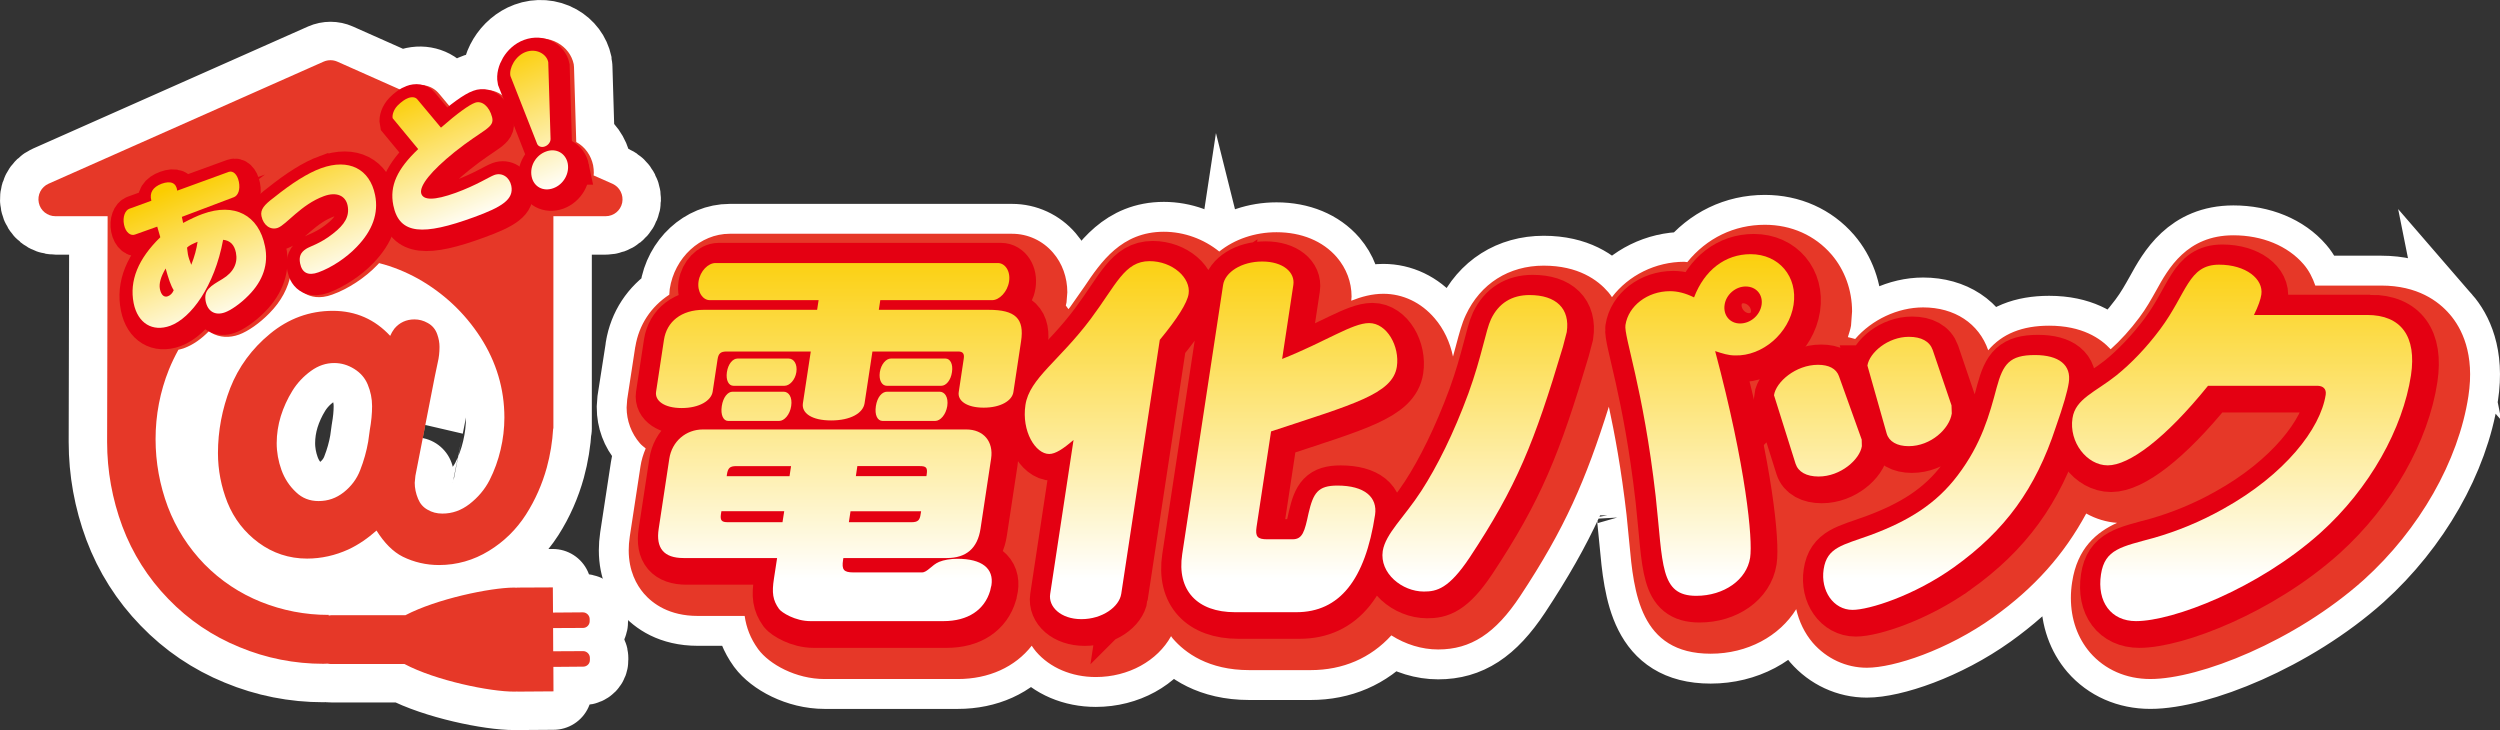
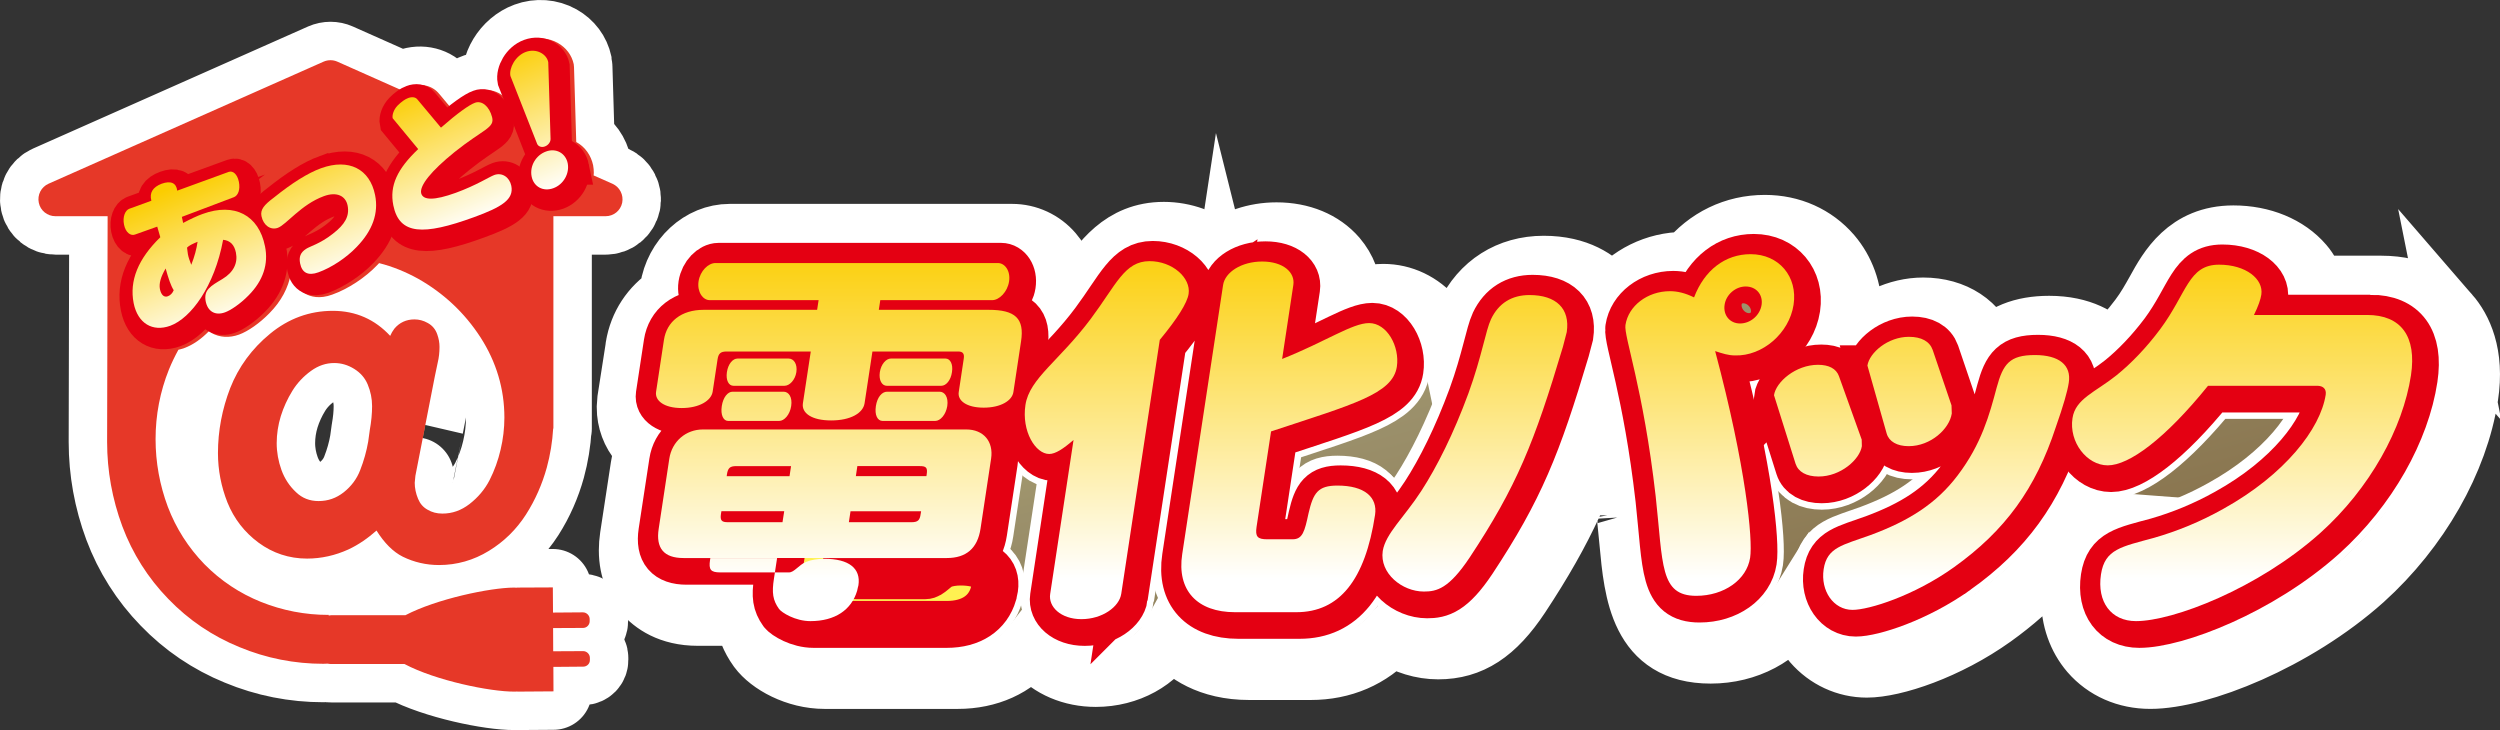
<svg xmlns="http://www.w3.org/2000/svg" xmlns:xlink="http://www.w3.org/1999/xlink" id="b" width="311.428" height="90.943" viewBox="0 0 311.428 90.943">
  <rect x="0" y="0" width="311.428" height="90.943" fill="#333333" stroke="none" />
  <defs>
    <style>.o{stroke-width:4.294px;}.o,.p,.q,.r{fill:#fff151;}.o,.p,.q,.r,.s,.t,.u{stroke-miterlimit:10;}.o,.r{stroke:#e40012;}.v{fill:url(#g);}.v,.w,.x,.y,.z,.aa,.ab,.ac,.ad,.ae{stroke-width:0px;}.w{fill:url(#i);}.p,.q,.s,.t,.u,.af{stroke:#fff;}.p,.s,.t{stroke-width:7.444px;}.q,.u,.af{stroke-width:9.575px;}.x{fill:url(#l);}.y{fill:#e63828;}.r{stroke-width:5.842px;}.z{fill:url(#n);}.aa{fill:url(#h);}.ab{fill:url(#j);}.s,.u{fill:#fff;}.t{fill:url(#d);}.ac{fill:url(#f);}.ad{fill:url(#m);}.af{fill:url(#e);stroke-linecap:round;stroke-linejoin:round;}.ae{fill:url(#k);}</style>
    <linearGradient id="d" x1="176" y1="-6.63" x2="230.735" y2="199.082" gradientUnits="userSpaceOnUse">
      <stop offset="0" stop-color="#f4e39c" />
      <stop offset=".118" stop-color="#bcb472" />
      <stop offset=".264" stop-color="#9b906b" />
      <stop offset=".427" stop-color="#8a7650" />
      <stop offset=".646" stop-color="#ead57d" />
      <stop offset=".775" stop-color="#806c5a" />
      <stop offset=".921" stop-color="#9a7e48" />
      <stop offset="1" stop-color="#5b4330" />
    </linearGradient>
    <linearGradient id="e" x1="37.311" y1="11.201" x2="107.717" y2="275.813" xlink:href="#d" />
    <linearGradient id="f" x1="104.498" y1="72.097" x2="104.498" y2="29.587" gradientUnits="userSpaceOnUse">
      <stop offset="0" stop-color="#fff" />
      <stop offset="1" stop-color="#fbcd00" />
    </linearGradient>
    <linearGradient id="g" x1="150.859" y1="72.096" x2="150.859" y2="29.588" xlink:href="#f" />
    <linearGradient id="h" x1="197.856" y1="72.096" x2="197.856" y2="29.587" xlink:href="#f" />
    <linearGradient id="i" x1="239.374" y1="72.096" x2="239.374" y2="29.588" xlink:href="#f" />
    <linearGradient id="j" x1="279.3" y1="72.097" x2="279.3" y2="29.588" xlink:href="#f" />
    <linearGradient id="k" x1="27.68" y1="41.036" x2="20.495" y2="23.692" xlink:href="#f" />
    <linearGradient id="l" x1="43.385" y1="34.529" x2="36.2" y2="17.187" xlink:href="#f" />
    <linearGradient id="m" x1="58.497" y1="28.268" x2="51.313" y2="10.926" xlink:href="#f" />
    <linearGradient id="n" x1="70.708" y1="23.209" x2="63.523" y2="5.865" xlink:href="#f" />
  </defs>
  <g id="c">
    <path class="t" d="m305.155,39.139c-1.398-1.63-4.012-3.565-8.508-3.565h-8.225c-.337-.969-.788-1.872-1.458-2.65-1.975-2.302-5.163-3.613-8.748-3.613-5.818,0-8.121,4.158-9.632,6.907-.612,1.085-1.219,2.191-2.087,3.341-1.104,1.484-2.345,2.851-3.571,3.948-1.269-1.372-3.575-2.935-7.664-2.935-3.359,0-5.849,1.014-7.584,3.057h-.006c-1.156-3.338-4.189-5.335-8.105-5.335-3.164,0-6.397,1.535-8.468,3.936-.292-.079-.592-.166-.909-.232.142-.481.318-.955.394-1.429l.13-1.777c0-2.637-.908-5.157-2.562-7.086-2.053-2.381-4.998-3.704-8.302-3.704-3.819,0-7.235,1.659-9.664,4.652-.174-.022-.366-.044-.366-.044-3.589,0-6.966,1.698-9.017,4.407-.141-.214-.29-.431-.461-.625-1.3-1.51-3.735-3.299-8.044-3.299-4.338,0-7.872,2.24-9.699,6.146-.509,1.073-.812,2.268-1.219,3.778-.118.436-.257.905-.381,1.403-.369-1.788-1.144-3.45-2.29-4.775-1.674-1.964-3.957-3.047-6.383-3.047-1.396,0-2.732.359-4.001.864.026-.281.04-.522.04-.522,0-1.799-.644-3.499-1.84-4.901-1.739-2.01-4.397-3.11-7.51-3.11-2.7,0-5.239.88-7.131,2.408-1.906-1.547-4.37-2.466-6.906-2.466-5.279,0-7.841,3.785-9.896,6.842.011-.017-1.791,2.557-1.791,2.557,0-.002-.084.101-.195.24-.114-.153-.213-.302-.327-.446.044-.195.089-.402.089-.402l.099-1.254c0-1.841-.624-3.596-1.777-4.927-1.291-1.507-3.148-2.36-5.099-2.36h-35.183c-3.659,0-6.878,2.965-7.47,6.892,0,0-.03.377-.056.698-2.282,1.494-3.78,3.751-4.224,6.463-.007.004-.007.012-.007.03,0-.007,0-.026.007-.03-.007.023-.007.033-.017.057-.043.222-.187,1.189-1,6.522l-.073,1.013c0,1.634.582,3.213,1.653,4.453.201.237.476.437.724.649-.308.724-.539,1.471-.649,2.227l-1.335,8.748c-.09.602-.132,1.175-.132,1.707,0,2.581.976,4.323,1.893,5.391,1.098,1.265,3.152,2.787,6.713,2.787h5.838c.207,1.478.739,2.826,1.647,4.089l.052.072c1.368,1.845,4.66,3.699,8.27,3.699h16.58c3.856,0,7.137-1.495,9.211-4.15.164.245.331.496.531.726,1.739,2.027,4.455,3.175,7.451,3.175,4.077,0,7.69-2.029,9.377-5.094.075.091.125.203.21.293,1.537,1.79,4.448,3.939,9.537,3.939h7.628c4.033,0,7.488-1.499,10.065-4.329,1.766,1.123,3.787,1.756,5.83,1.756,4.068,0,7.13-1.985,10.216-6.647,5.604-8.486,8.152-14.404,11.049-23.596.703,3.27,1.544,7.703,2.211,13.53,0,0,0-.029-.007-.053.01.128.063.655.343,3.476.566,6.153,1.291,13.819,10.133,13.819,4.593,0,8.57-2.187,10.661-5.551.352,1.544,1.033,2.983,2.055,4.184,1.714,1.977,4.156,3.115,6.739,3.115,3.37,0,10.04-2.198,15.772-6.3,5.116-3.665,8.791-7.801,11.559-12.911,1.21.675,2.505,1.062,3.841,1.163-2.582,1.168-4.957,3.176-5.595,7.375-.107.672-.157,1.334-.157,1.982,0,2.631.828,4.972,2.381,6.794,1.845,2.132,4.508,3.302,7.516,3.302,6.143,0,18.045-4.714,26.578-12.345,6.943-6.262,11.809-14.803,13.044-22.886.808-5.275-.826-8.475-2.337-10.22Z" />
    <path class="p" d="m115.15,64.095l-.051.335c-.124.782-.354,1.029-1.169,1.029h-7.782l.203-1.365h8.8Zm-9.686,5.821h12.88c2.435,0,3.831-1.213,4.196-3.64l1.325-8.73c.334-2.137-.941-3.634-3.086-3.634h-32.806c-2.142,0-3.866,1.497-4.189,3.634l-1.333,8.73c-.367,2.427.657,3.64,3.09,3.64h11.668l-.394,2.578c-.263,1.745-.162,2.666.631,3.783.326.436,2.018,1.507,3.906,1.507h16.576c3.065,0,5.123-1.406,5.827-3.795.029-.238.12-.48.147-.68.32-2.079-1.156-3.294-4.259-3.294-.828,0-1.677.143-2.25.385-.931.394-1.464,1.321-2.144,1.321h-8.55c-1.216,0-1.459-.352-1.268-1.563l.033-.242Zm-7.372-5.821l-.206,1.365h-6.804c-.773,0-.99-.198-.863-1.029l.048-.335h7.825Zm-7.167-4.372l.045-.239c.112-.779.347-1.017,1.168-1.017h6.811l-.191,1.257h-7.833Zm16.089,0l.192-1.257h7.774c.784.007.997.184.866,1.017l-.036.239h-8.796Zm3.044-21.927h13.946c.876,0,1.899-1.023,2.102-2.332.202-1.306-.515-2.288-1.401-2.288h-35.182c-.877,0-1.897.982-2.104,2.288-.191,1.309.533,2.332,1.407,2.332h13.557l-.192,1.206h-14.136c-2.766,0-4.6,1.463-4.946,3.738l-.985,6.461c-.163,1.107,1.006,2.029,3.205,2.029,2.177,0,3.678-.922,3.844-2.029l.617-4.033c.11-.73.392-.969,1.116-.969h10.488l-.979,6.448c-.179,1.217,1.093,2.136,3.522,2.136,2.437,0,3.983-.919,4.163-2.136l.979-6.448h10.698c.58,0,.781.288.689.869l-.633,4.179c-.158,1.06.976,1.937,3.108,1.937,2.139,0,3.534-.877,3.695-1.937l.966-6.306c.428-2.864-.727-3.939-4.027-3.939h-13.703l.185-1.206Zm-17.78,7.272c-.578,0-1.156.632-1.317,1.7-.162,1.023.225,1.69.803,1.69h6.375c.629,0,1.318-.718,1.466-1.69.156-1.015-.323-1.7-.961-1.7h-6.366Zm19.101,0c-.585,0-1.218.685-1.373,1.7-.157,1.023.273,1.69.855,1.69h6.803c.584,0,1.178-.667,1.33-1.69.156-1.015-.231-1.7-.813-1.7h-6.803Zm-.478,4.133c-.635,0-1.218.678-1.389,1.787-.174,1.122.206,1.849.83,1.849h6.562c.638,0,1.33-.774,1.498-1.849.169-1.109-.311-1.787-.947-1.787h-6.554Zm-19.247,0c-.577,0-1.174.678-1.34,1.787-.177,1.122.205,1.849.788,1.849h6.362c.638,0,1.338-.774,1.499-1.849.164-1.109-.313-1.787-.947-1.787h-6.363Z" />
    <path class="p" d="m140.065,74.389c-.229,1.597-2.321,3.147-4.942,3.147-2.576,0-4.135-1.55-3.893-3.147l2.902-19.176c-1.288,1.117-2.257,1.75-3.036,1.75-1.684,0-3.455-2.82-2.949-6.116.503-3.3,4.233-5.491,8.136-10.724,3.182-4.272,4.201-7.184,7.309-7.184,2.872,0,5.184,2.087,4.877,4.067-.176,1.124-1.385,3.073-3.592,5.735l-4.813,31.649Zm12.705-38.487c.236-1.553,2.243-2.915,4.865-2.915,2.629,0,4.121,1.361,3.888,2.91l-1.402,9.228c5.479-2.184,8.743-4.471,10.835-4.471,2.239,0,3.838,2.905,3.444,5.439-.51,3.392-5.362,4.65-15.656,8.049l-1.802,11.885c-.19,1.232.103,1.56,1.323,1.56h3.151c1.263,0,1.507-.968,1.996-3.253.588-2.521,1.165-3.436,3.591-3.436,3.405,0,5.027,1.449,4.696,3.628-1.234,8.113-4.422,12.129-9.813,12.129h-7.626c-4.715,0-7.272-2.711-6.582-7.222l5.093-33.532Z" />
    <path class="p" d="m217.855,36.09c1.32,0,2.182,1.02,1.99,2.283-.194,1.306-1.365,2.327-2.679,2.327-1.267,0-2.132-1.02-1.931-2.327.187-1.263,1.367-2.283,2.62-2.283Zm-3.792,8.053c.929.294,1.619.539,2.49.539,3.39.106,6.741-2.772,7.28-6.309.528-3.491-1.816-6.308-5.353-6.308-3.16,0-5.755,1.988-7.05,5.383-1.075-.536-2.058-.777-2.994-.777-2.809,0-5.19,1.851-5.545,4.225-.212,1.409,2.222,7.813,3.762,21.305.933,8.544.498,12.423,5.061,12.423,3.45,0,6.283-1.985,6.708-4.756.343-2.22-.479-11.219-4.359-25.725Zm-18.488-2.374c.43-2.91-1.297-4.609-4.654-4.609-2.192,0-3.842,1.025-4.79,3.02-.649,1.396-1.133,4.609-2.8,9.21-1.839,4.997-3.921,9.175-5.879,12.18-2.103,3.243-4.449,5.288-4.792,7.476-.414,2.762,2.395,5.052,5.122,5.052,1.598,0,3.112-.348,5.699-4.23,5.866-8.883,8.054-14.314,11.606-26.252l.488-1.847Z" />
    <path class="p" d="m221.391,49.636c.241-1.661,2.711-3.793,5.479-3.793,1.369,0,2.264.489,2.61,1.405l2.836,7.908.016.834c-.248,1.647-2.609,3.779-5.39,3.779-1.504,0-2.537-.574-2.86-1.592l-2.691-8.541Zm11.645-3.699c.242-1.596,2.54-3.583,5.163-3.583,1.552,0,2.587.587,2.963,1.644l2.34,6.888.041,1.025c-.29,1.89-2.608,4.079-5.375,4.079-1.459,0-2.442-.582-2.738-1.558l-2.395-8.495Zm10.755,25.141c-4.957,3.546-10.566,5.299-12.618,5.299-2.374,0-3.999-2.387-3.591-5.048.412-2.772,2.389-3.016,5.85-4.276,4.722-1.752,8.169-3.881,10.838-7.429,2.969-3.929,3.959-7.561,4.87-10.963.791-2.908,1.592-4.027,4.749-4.027,3.013,0,4.573,1.259,4.226,3.447-.151,1.015-.67,2.862-1.616,5.535-2.513,7.668-6.324,12.899-12.707,17.462Z" />
    <path class="p" d="m295.27,39.636c4.239,0,6.202,2.669,5.468,7.529-.998,6.597-5.097,14.061-11.299,19.644-7.757,6.942-18.337,10.975-22.948,10.975-3.098,0-4.884-2.38-4.368-5.834.484-3.15,2.569-3.438,6.632-4.546,2.885-.835,5.743-1.998,8.615-3.603,7.683-4.264,12.1-9.998,12.759-14.216.098-.733-.332-1.127-1.066-1.127h-13.599c-5.383,6.654-9.857,9.914-12.479,9.914-2.631,0-4.869-2.915-4.407-5.876.37-2.433,2.868-3.249,5.471-5.331,1.819-1.465,3.731-3.453,5.44-5.731,3.359-4.521,3.508-8.055,7.348-8.055,3.342,0,5.56,1.79,5.26,3.731-.081.58-.364,1.412-.911,2.526h14.085Z" />
    <path class="af" d="m76.286,22.887l-2.338-1.033c.005-.11.024-.201.024-.315,0-.318-.024-.625-.086-.953-.253-1.22-.998-2.276-2.042-2.86-.013-.016-.045-.025-.06-.029l-.279-9.33c-.002-.129-.013-.253-.035-.372-.231-1.107-.948-2.064-1.988-2.65-1.128-.633-2.498-.733-3.742-.275-2.248.822-3.775,3.339-3.343,5.51.023.142.056.26.11.383l.492,1.262c-.267-.249-.545-.451-.84-.618-.876-.459-1.862-.529-2.75-.194-.316.106-1.188.436-3.216,2.055-.752-.905-1.504-1.804-1.504-1.804.003.016.021.037.04.055-.818-1.045-2.267-1.416-3.641-.911-.321.116-.614.288-.932.49l-8.134-3.618c-.537-.24-1.159-.24-1.713,0L6.047,22.887c-.919.408-1.421,1.399-1.213,2.372.201.98,1.071,1.674,2.072,1.674h6.501s-.064,27.474-.064,28.127c0,3.584.639,7.122,1.898,10.509,1.268,3.385,3.198,6.44,5.725,9.038,2.523,2.621,5.507,4.636,8.856,6.002,3.339,1.389,6.862,2.081,10.461,2.081.182,0,.353-.019.529-.022.168.042.327.049.509.049h9.067c3.872,2.058,10.702,3.462,13.715,3.438.118,0,.251-.009.363-.013v.013l4.482-.032-.013-3.047,3.72-.031c.463,0,.838-.374.828-.827v-.272c-.005-.461-.388-.835-.835-.835l-3.735.019-.012-2.89,3.733-.018c.453,0,.823-.377.823-.835v-.277c-.004-.442-.386-.829-.843-.829l-3.724.029-.022-3.135-4.483.021v.017c-.118-.017-.237-.017-.361-.017-2.968.017-9.636,1.412-13.511,3.437h-9.191c-.13,0-.247.035-.376.05v-.084h-.055c-2.879,0-5.701-.547-8.371-1.613-2.647-1.065-5.028-2.64-7.059-4.707-2.007-2.074-3.538-4.472-4.555-7.15-1.01-2.708-1.525-5.532-1.525-8.421,0-3.001.56-5.927,1.664-8.674.342-.844.739-1.659,1.179-2.462.245-.052.491-.127.745-.218,1.075-.391,2.116-1.128,3.078-2.114.105.089.199.166.31.24.994.567,2.22.642,3.429.2,1.114-.407,2.563-1.417,3.774-2.659,1.471-1.488,2.363-3.175,2.676-4.953.318,1.431,1.123,2.156,1.762,2.506.658.379,1.81.719,3.403.122,1.958-.694,4.122-2.123,5.619-3.7.083-.08.139-.149.207-.218,1.685.426,3.312,1.089,4.865,1.948,3.155,1.784,5.778,4.23,7.764,7.296,1.976,3.073,2.978,6.425,2.978,9.992,0,1.324-.157,2.687-.473,4.007-.302,1.308-.769,2.606-1.378,3.8-.595,1.159-1.442,2.152-2.504,2.976-1.032.788-2.125,1.182-3.371,1.182-.682,0-1.299-.156-1.856-.49-.545-.304-.921-.747-1.169-1.344-.279-.659-.419-1.353-.419-2.004l.084-.871c-.005.018,2.412-12.342,2.412-12.342l.37-1.764c.146-.604.222-1.259.222-1.94,0-.529-.093-1.044-.279-1.565-.209-.613-.598-1.103-1.18-1.42-.54-.311-1.099-.45-1.67-.45-1.009,0-1.859.396-2.489,1.147-.221.285-.386.585-.527.904-1.889-2.034-4.262-3.118-7.148-3.118-2.892,0-5.515.96-7.812,2.853-2.262,1.852-3.931,4.136-4.968,6.769-1.005,2.608-1.527,5.325-1.527,8.096,0,2.131.406,4.191,1.183,6.157.818,2.024,2.116,3.701,3.87,5.002,1.774,1.307,3.808,1.986,6.046,1.986,1.778,0,3.509-.394,5.141-1.135,1.291-.599,2.452-1.42,3.511-2.358.965,1.538,2.053,2.646,3.275,3.258,1.398.687,2.917,1.039,4.516,1.039,2.208,0,4.307-.6,6.204-1.764,1.891-1.152,3.445-2.688,4.629-4.537,1.157-1.811,2.021-3.79,2.586-5.832.437-1.608.702-3.24.798-4.891l.027.036v-26.467h6.502c1.009,0,1.858-.695,2.068-1.674.195-.973-.302-1.964-1.218-2.372Zm-30.228,30.738l-.192,1.39c-.204,1.182-.543,2.396-1.002,3.56-.412,1.082-1.11,2.008-2.046,2.751-.926.725-1.95,1.092-3.138,1.092-1.105,0-2.032-.367-2.789-1.092-.836-.778-1.44-1.704-1.829-2.779-.393-1.095-.593-2.223-.593-3.342,0-1.14.179-2.279.512-3.368.344-1.099.829-2.162,1.442-3.152.594-.964,1.376-1.799,2.327-2.487.915-.656,1.856-.975,2.885-.975.878,0,1.699.24,2.498.735.786.495,1.33,1.121,1.671,1.932.365.872.548,1.771.548,2.709,0,.907-.094,1.92-.296,3.027Z" />
    <path class="q" d="m22.154,36.678c-.169.378-.404.631-.72.746-.46.173-.831-.131-.988-.893-.13-.717.107-1.535.707-2.565.353,1.22.65,2.151,1.002,2.712Zm-2.058-7.934l.396,1.338c-2.777,2.691-3.88,5.398-3.322,8.209.52,2.533,2.362,3.61,4.567,2.817,2.571-.94,5.515-4.916,6.573-10.71.893.092,1.409.613,1.605,1.592.256,1.264-.273,2.433-1.679,3.296-1.474.866-2.356,1.327-2.088,2.739.23,1.261,1.163,1.857,2.412,1.401.652-.233,1.836-.989,2.945-2.12,1.792-1.826,2.478-3.9,2.038-6.094-.796-3.911-3.835-5.481-7.781-4.045-.68.249-1.476.621-2.424,1.133l-.154-.76,6.491-2.466c.499-.202.799-.934.601-1.887-.191-.988-.749-1.429-1.254-1.247l-6.416,2.335c-.123-.968-.803-1.266-1.931-.856-1.129.414-1.561,1.123-1.295,2.109l-2.743.997c-.526.194-.856,1.014-.674,1.983.198.988.846,1.434,1.38,1.241l2.754-1.006Zm3.73,2.623c.245-.271.69-.466,1.301-.723-.112.878-.365,1.832-.791,2.862-.185-.487-.335-.932-.414-1.318l-.096-.821Z" />
    <path class="q" d="m40.506,21.479c3.49-1.261,6.087.111,6.742,3.332.449,2.267-.31,4.43-2.289,6.475-1.317,1.376-3.218,2.589-4.772,3.165-1.268.453-2.052.063-2.283-1.107-.167-.831.053-1.37.745-1.824.466-.309,1.767-.645,3.333-1.886,1.504-1.168,2.111-2.186,1.846-3.512-.248-1.208-1.345-1.758-2.96-1.172-2.853,1.036-4.673,3.558-5.747,3.945-.889.322-1.804-.299-2.025-1.447-.17-.826.316-1.404,1.527-2.315,2.254-1.803,4.199-3.042,5.881-3.655Z" />
    <path class="q" d="m55.451,16.422c2.074-1.83,3.525-2.853,4.253-3.101.856-.323,1.774.466,2.124,1.797.35,1.351-1.07,1.461-4.661,4.346-2.969,2.374-4.369,4.15-4.174,5.094.185.944,1.631.944,4.298-.025,2.623-.958,4.164-1.982,4.794-2.203.971-.356,1.917.264,2.136,1.342.343,1.698-1.177,2.639-4.671,3.904-6.3,2.309-9.293,2.218-10.035-1.483-.484-2.445.514-4.537,3.102-7l-3.181-3.848c-.085-.407.13-1.072.612-1.57.47-.478.926-.804,1.333-.946.461-.179.903-.115,1.139.179l2.932,3.514Z" />
    <path class="q" d="m69.101,17.821c.017.374-.283.798-.697.944-.414.155-.843-.005-.981-.317l-3.315-8.466c-.195-.972.611-2.528,1.921-2.998,1.316-.484,2.581.273,2.788,1.278l.283,9.559Zm2.138,3.037c.264,1.278-.532,2.645-1.788,3.115-1.27.453-2.461-.191-2.71-1.474-.268-1.283.529-2.653,1.79-3.111,1.252-.452,2.44.195,2.708,1.47Z" />
    <path class="s" d="m114.745,63.685l-.057.335c-.103.793-.342,1.033-1.167,1.033h-7.778l.207-1.367h8.795Zm-9.682,5.83h12.881c2.429,0,3.83-1.218,4.2-3.649l1.319-8.733c.326-2.137-.953-3.635-3.09-3.635h-32.81c-2.13,0-3.86,1.498-4.186,3.635l-1.323,8.733c-.376,2.431.655,3.649,3.087,3.649h11.663l-.394,2.571c-.269,1.746-.155,2.674.639,3.78.325.438,2.007,1.508,3.904,1.508h16.57c3.066,0,5.125-1.401,5.823-3.788.032-.252.127-.489.159-.68.316-2.086-1.163-3.299-4.257-3.299-.843,0-1.685.149-2.253.383-.94.391-1.474,1.316-2.144,1.316h-8.548c-1.219,0-1.465-.348-1.282-1.55l.04-.242Zm-7.373-5.83l-.213,1.367h-6.794c-.781,0-.992-.199-.873-1.033l.057-.335h7.823Zm-7.164-4.368l.029-.232c.128-.784.364-1.022,1.178-1.022h6.809l-.19,1.255h-7.826Zm16.088,0l.187-1.255h7.784c.769,0,.986.182.855,1.022l-.035.232h-8.791Zm3.045-21.927h13.944c.869,0,1.903-1.023,2.099-2.338.199-1.307-.523-2.285-1.397-2.285h-35.186c-.883,0-1.903.978-2.1,2.285-.191,1.314.529,2.338,1.398,2.338h13.557l-.184,1.205h-14.145c-2.76,0-4.591,1.46-4.936,3.743l-.98,6.458c-.176,1.111.995,2.034,3.191,2.034,2.192,0,3.682-.922,3.856-2.034l.61-4.031c.106-.731.393-.978,1.116-.978h10.496l-.981,6.457c-.18,1.213,1.093,2.131,3.518,2.131,2.434,0,3.973-.918,4.164-2.131l.98-6.457h10.694c.584,0,.775.294.684.878l-.627,4.18c-.164,1.062.97,1.937,3.107,1.937,2.139,0,3.54-.875,3.701-1.937l.954-6.317c.443-2.856-.717-3.933-4.024-3.933h-13.694l.184-1.205Zm-17.783,7.275c-.577,0-1.162.627-1.326,1.69-.151,1.028.23,1.702.814,1.702h6.366c.633,0,1.324-.726,1.474-1.702.15-1.005-.324-1.69-.961-1.69h-6.366Zm19.099,0c-.586,0-1.216.684-1.373,1.69-.153,1.028.273,1.702.863,1.702h6.798c.585,0,1.181-.673,1.325-1.702.159-1.005-.223-1.69-.804-1.69h-6.809Zm-.475,4.131c-.634,0-1.221.672-1.391,1.788-.172,1.119.201,1.849.832,1.852h6.562c.635,0,1.329-.778,1.499-1.852.166-1.116-.32-1.788-.952-1.788h-6.551Zm-19.253,0c-.574,0-1.166.672-1.334,1.788-.173,1.119.207,1.852.787,1.852h6.366c.632,0,1.333-.778,1.493-1.852.17-1.116-.31-1.788-.941-1.788h-6.372Z" />
    <path class="s" d="m139.671,73.989c-.243,1.59-2.335,3.139-4.96,3.139-2.571,0-4.14-1.549-3.889-3.139l2.911-19.185c-1.288,1.116-2.256,1.749-3.036,1.749-1.693,0-3.456-2.811-2.955-6.118.5-3.295,4.229-5.488,8.138-10.72,3.188-4.268,4.206-7.183,7.32-7.183,2.861,0,5.167,2.088,4.867,4.078-.169,1.116-1.385,3.062-3.591,5.728l-4.803,31.651Zm12.693-38.496c.236-1.556,2.249-2.915,4.866-2.915,2.627,0,4.118,1.359,3.883,2.915l-1.397,9.223c5.487-2.187,8.745-4.47,10.833-4.47,2.234,0,3.838,2.916,3.458,5.439-.526,3.394-5.385,4.657-15.669,8.057l-1.806,11.886c-.182,1.217.108,1.552,1.322,1.552h3.159c1.261,0,1.507-.969,1.996-3.252.587-2.515,1.158-3.44,3.588-3.44,3.407,0,5.021,1.458,4.696,3.64-1.228,8.101-4.425,12.135-9.816,12.135h-7.627c-4.717,0-7.271-2.724-6.581-7.235l5.094-33.537Z" />
    <path class="s" d="m217.458,35.688c1.323,0,2.169,1.019,1.987,2.277-.198,1.309-1.373,2.331-2.689,2.331-1.258,0-2.12-1.022-1.92-2.331.182-1.258,1.356-2.277,2.623-2.277Zm-3.799,8.051c.931.295,1.622.537,2.482.537,3.401.106,6.749-2.769,7.286-6.311.535-3.497-1.816-6.303-5.354-6.303-3.16,0-5.749,1.983-7.043,5.385-1.082-.537-2.069-.774-2.999-.774-2.816,0-5.185,1.841-5.547,4.217-.217,1.407,2.22,7.82,3.763,21.302.938,8.545.493,12.431,5.065,12.431,3.451-.008,6.281-1.992,6.705-4.755.337-2.239-.487-11.222-4.359-25.728Zm-18.487-2.375c.434-2.909-1.302-4.61-4.646-4.61-2.197,0-3.847,1.019-4.791,3.012-.661,1.404-1.138,4.616-2.806,9.218-1.838,5.006-3.928,9.17-5.881,12.181-2.102,3.253-4.446,5.296-4.798,7.474-.409,2.765,2.401,5.051,5.128,5.051,1.604,0,3.106-.355,5.688-4.223,5.877-8.882,8.061-14.315,11.628-26.258l.479-1.845Z" />
    <path class="s" d="m220.99,49.233c.245-1.658,2.709-3.789,5.48-3.789,1.364,0,2.267.483,2.606,1.402l2.838,7.911.021.822c-.252,1.653-2.632,3.782-5.389,3.782-1.516,0-2.534-.574-2.869-1.589l-2.686-8.538Zm11.636-3.695c.248-1.598,2.545-3.58,5.165-3.58,1.561,0,2.59.57,2.966,1.632l2.345,6.906.034,1.01c-.278,1.895-2.601,4.073-5.372,4.073-1.457,0-2.442-.583-2.733-1.556l-2.405-8.485Zm10.763,25.137c-4.962,3.547-10.573,5.298-12.617,5.298-2.376,0-4.005-2.384-3.597-5.064.416-2.758,2.392-2.999,5.847-4.258,4.735-1.756,8.173-3.888,10.848-7.433,2.977-3.922,3.961-7.561,4.865-10.961.791-2.908,1.595-4.03,4.749-4.03,3.013,0,4.573,1.256,4.226,3.437-.149,1.027-.669,2.864-1.614,5.54-2.515,7.673-6.323,12.912-12.707,17.471Z" />
    <path class="s" d="m294.873,39.236c4.232,0,6.196,2.66,5.464,7.522-1.011,6.592-5.095,14.065-11.306,19.644-7.753,6.932-18.338,10.972-22.951,10.972-3.096,0-4.879-2.389-4.359-5.827.477-3.151,2.558-3.439,6.62-4.551,2.889-.833,5.753-1.996,8.618-3.605,7.687-4.267,12.102-9.989,12.755-14.212.112-.731-.329-1.122-1.055-1.122h-13.603c-5.375,6.651-9.852,9.913-12.49,9.913-2.61,0-4.857-2.918-4.392-5.882.365-2.425,2.865-3.243,5.471-5.329,1.822-1.466,3.736-3.45,5.44-5.734,3.36-4.514,3.511-8.054,7.346-8.054,3.352,0,5.561,1.797,5.266,3.737-.089.58-.365,1.406-.918,2.529h14.094Z" />
    <path class="u" d="m21.641,36.151c-.17.4-.417.63-.725.752-.471.176-.837-.144-.993-.884-.141-.725.113-1.542.712-2.575.342,1.234.645,2.148,1.006,2.708Zm-2.054-7.919l.382,1.321c-2.764,2.697-3.87,5.403-3.319,8.214.513,2.525,2.362,3.613,4.561,2.814,2.57-.944,5.514-4.906,6.584-10.71.881.094,1.398.619,1.595,1.601.255,1.269-.265,2.432-1.683,3.285-1.474.883-2.344,1.344-2.087,2.758.236,1.258,1.166,1.849,2.411,1.393.655-.233,1.841-.991,2.952-2.129,1.798-1.822,2.479-3.895,2.031-6.086-.778-3.923-3.828-5.479-7.765-4.043-.695.245-1.492.624-2.435,1.122l-.16-.755,6.495-2.459c.507-.205.8-.932.61-1.901-.197-.983-.756-1.418-1.262-1.247l-6.421,2.34c-.112-.966-.797-1.269-1.942-.863-1.103.425-1.548,1.141-1.278,2.119l-2.74.996c-.528.192-.864,1.021-.667,1.981.191.984.837,1.44,1.368,1.235l2.77-.986Zm3.712,2.614c.247-.263.702-.468,1.313-.728-.124.885-.376,1.844-.786,2.868-.195-.49-.35-.937-.42-1.32l-.107-.819Z" />
    <path class="u" d="m39.983,20.96c3.487-1.269,6.091.1,6.741,3.336.46,2.262-.313,4.425-2.292,6.466-1.314,1.385-3.207,2.604-4.766,3.161-1.275.467-2.048.064-2.281-1.112-.158-.821.045-1.357.741-1.807.455-.31,1.766-.64,3.339-1.887,1.498-1.16,2.097-2.182,1.838-3.509-.24-1.205-1.345-1.763-2.951-1.176-2.856,1.042-4.679,3.563-5.744,3.948-.908.327-1.801-.318-2.035-1.446-.168-.824.318-1.405,1.54-2.318,2.245-1.805,4.19-3.041,5.868-3.656Z" />
    <path class="u" d="m54.931,15.902c2.081-1.825,3.526-2.843,4.242-3.103.869-.313,1.784.466,2.126,1.792.353,1.352-1.066,1.471-4.666,4.345-2.945,2.379-4.351,4.157-4.173,5.112.21.93,1.637.94,4.307-.027,2.621-.958,4.168-1.985,4.802-2.219.974-.355,1.907.271,2.126,1.347.338,1.698-1.178,2.639-4.656,3.908-6.309,2.298-9.3,2.211-10.046-1.49-.49-2.45.511-4.537,3.101-6.993l-3.181-3.851c-.079-.405.129-1.07.609-1.569.469-.472.943-.803,1.322-.94.481-.18.922-.122,1.154.178l2.934,3.51Z" />
    <path class="u" d="m68.584,17.308c.012.375-.293.79-.701.933-.416.166-.842,0-.973-.325l-3.328-8.457c-.187-.968.615-2.521,1.929-2.993,1.322-.478,2.593.278,2.786,1.28l.287,9.562Zm2.135,3.025c.253,1.286-.532,2.656-1.784,3.109-1.266.47-2.461-.182-2.711-1.458-.26-1.295.521-2.652,1.795-3.111,1.244-.462,2.436.199,2.7,1.46Z" />
-     <path class="y" d="m305.155,39.139c-1.398-1.63-4.012-3.565-8.508-3.565h-8.225c-.337-.969-.788-1.872-1.458-2.65-1.975-2.302-5.163-3.613-8.748-3.613-5.818,0-8.121,4.158-9.632,6.907-.612,1.085-1.219,2.191-2.087,3.341-1.104,1.484-2.345,2.851-3.571,3.948-1.269-1.372-3.575-2.935-7.664-2.935-3.359,0-5.849,1.014-7.584,3.057h-.006c-1.156-3.338-4.189-5.335-8.105-5.335-3.164,0-6.397,1.535-8.468,3.936-.292-.079-.592-.166-.909-.232.142-.481.318-.955.394-1.429l.13-1.777c0-2.637-.908-5.157-2.562-7.086-2.053-2.381-4.998-3.704-8.302-3.704-3.819,0-7.235,1.659-9.664,4.652-.174-.022-.366-.044-.366-.044-3.589,0-6.966,1.698-9.017,4.407-.141-.214-.29-.431-.461-.625-1.3-1.51-3.735-3.299-8.044-3.299-4.338,0-7.872,2.24-9.699,6.146-.509,1.073-.812,2.268-1.219,3.778-.118.436-.257.905-.381,1.403-.369-1.788-1.144-3.45-2.29-4.775-1.674-1.964-3.957-3.047-6.383-3.047-1.396,0-2.732.359-4.001.864.026-.281.04-.522.04-.522,0-1.799-.644-3.499-1.84-4.901-1.739-2.01-4.397-3.11-7.51-3.11-2.7,0-5.239.88-7.131,2.408-1.906-1.547-4.37-2.466-6.906-2.466-5.279,0-7.841,3.785-9.896,6.842.011-.017-1.791,2.557-1.791,2.557,0-.002-.084.101-.195.24-.114-.153-.213-.302-.327-.446.044-.195.089-.402.089-.402l.099-1.254c0-1.841-.624-3.596-1.777-4.927-1.291-1.507-3.148-2.36-5.099-2.36h-35.183c-3.659,0-6.878,2.965-7.47,6.892,0,0-.03.377-.056.698-2.282,1.494-3.78,3.751-4.224,6.463-.007.004-.007.012-.007.03,0-.007,0-.026.007-.03-.007.023-.007.033-.017.057-.043.222-.187,1.189-1,6.522l-.073,1.013c0,1.634.582,3.213,1.653,4.453.201.237.476.437.724.649-.308.724-.539,1.471-.649,2.227l-1.335,8.748c-.09.602-.132,1.175-.132,1.707,0,2.581.976,4.323,1.893,5.391,1.098,1.265,3.152,2.787,6.713,2.787h5.838c.207,1.478.739,2.826,1.647,4.089l.052.072c1.368,1.845,4.66,3.699,8.27,3.699h16.58c3.856,0,7.137-1.495,9.211-4.15.164.245.331.496.531.726,1.739,2.027,4.455,3.175,7.451,3.175,4.077,0,7.69-2.029,9.377-5.094.075.091.125.203.21.293,1.537,1.79,4.448,3.939,9.537,3.939h7.628c4.033,0,7.488-1.499,10.065-4.329,1.766,1.123,3.787,1.756,5.83,1.756,4.068,0,7.13-1.985,10.216-6.647,5.604-8.486,8.152-14.404,11.049-23.596.703,3.27,1.544,7.703,2.211,13.53,0,0,0-.029-.007-.053.01.128.063.655.343,3.476.566,6.153,1.291,13.819,10.133,13.819,4.593,0,8.57-2.187,10.661-5.551.352,1.544,1.033,2.983,2.055,4.184,1.714,1.977,4.156,3.115,6.739,3.115,3.37,0,10.04-2.198,15.772-6.3,5.116-3.665,8.791-7.801,11.559-12.911,1.21.675,2.505,1.062,3.841,1.163-2.582,1.168-4.957,3.176-5.595,7.375-.107.672-.157,1.334-.157,1.982,0,2.631.828,4.972,2.381,6.794,1.845,2.132,4.508,3.302,7.516,3.302,6.143,0,18.045-4.714,26.578-12.345,6.943-6.262,11.809-14.803,13.044-22.886.808-5.275-.826-8.475-2.337-10.22Z" />
    <path class="r" d="m115.15,64.095l-.051.335c-.124.782-.354,1.029-1.169,1.029h-7.782l.203-1.365h8.8Zm-9.686,5.821h12.88c2.435,0,3.831-1.213,4.196-3.64l1.325-8.73c.334-2.137-.941-3.634-3.086-3.634h-32.806c-2.142,0-3.866,1.497-4.189,3.634l-1.333,8.73c-.367,2.427.657,3.64,3.09,3.64h11.668l-.394,2.578c-.263,1.745-.162,2.666.631,3.783.326.436,2.018,1.507,3.906,1.507h16.576c3.065,0,5.123-1.406,5.827-3.795.029-.238.12-.48.147-.68.32-2.079-1.156-3.294-4.259-3.294-.828,0-1.677.143-2.25.385-.931.394-1.464,1.321-2.144,1.321h-8.55c-1.216,0-1.459-.352-1.268-1.563l.033-.242Zm-7.372-5.821l-.206,1.365h-6.804c-.773,0-.99-.198-.863-1.029l.048-.335h7.825Zm-7.167-4.372l.045-.239c.112-.779.347-1.017,1.168-1.017h6.811l-.191,1.257h-7.833Zm16.089,0l.192-1.257h7.774c.784.007.997.184.866,1.017l-.036.239h-8.796Zm3.044-21.927h13.946c.876,0,1.899-1.023,2.102-2.332.202-1.306-.515-2.288-1.401-2.288h-35.182c-.877,0-1.897.982-2.104,2.288-.191,1.309.533,2.332,1.407,2.332h13.557l-.192,1.206h-14.136c-2.766,0-4.6,1.463-4.946,3.738l-.985,6.461c-.163,1.107,1.006,2.029,3.205,2.029,2.177,0,3.678-.922,3.844-2.029l.617-4.033c.11-.73.392-.969,1.116-.969h10.488l-.979,6.448c-.179,1.217,1.093,2.136,3.522,2.136,2.437,0,3.983-.919,4.163-2.136l.979-6.448h10.698c.58,0,.781.288.689.869l-.633,4.179c-.158,1.06.976,1.937,3.108,1.937,2.139,0,3.534-.877,3.695-1.937l.966-6.306c.428-2.864-.727-3.939-4.027-3.939h-13.703l.185-1.206Zm-17.78,7.272c-.578,0-1.156.632-1.317,1.7-.162,1.023.225,1.69.803,1.69h6.375c.629,0,1.318-.718,1.466-1.69.156-1.015-.323-1.7-.961-1.7h-6.366Zm19.101,0c-.585,0-1.218.685-1.373,1.7-.157,1.023.273,1.69.855,1.69h6.803c.584,0,1.178-.667,1.33-1.69.156-1.015-.231-1.7-.813-1.7h-6.803Zm-.478,4.133c-.635,0-1.218.678-1.389,1.787-.174,1.122.206,1.849.83,1.849h6.562c.638,0,1.33-.774,1.498-1.849.169-1.109-.311-1.787-.947-1.787h-6.554Zm-19.247,0c-.577,0-1.174.678-1.34,1.787-.177,1.122.205,1.849.788,1.849h6.362c.638,0,1.338-.774,1.499-1.849.164-1.109-.313-1.787-.947-1.787h-6.363Z" />
    <path class="r" d="m140.065,74.389c-.229,1.597-2.321,3.147-4.942,3.147-2.576,0-4.135-1.55-3.893-3.147l2.902-19.176c-1.288,1.117-2.257,1.75-3.036,1.75-1.684,0-3.455-2.82-2.949-6.116.503-3.3,4.233-5.491,8.136-10.724,3.182-4.272,4.201-7.184,7.309-7.184,2.872,0,5.184,2.087,4.877,4.067-.176,1.124-1.385,3.073-3.592,5.735l-4.813,31.649Zm12.705-38.487c.236-1.553,2.243-2.915,4.865-2.915,2.629,0,4.121,1.361,3.888,2.91l-1.402,9.228c5.479-2.184,8.743-4.471,10.835-4.471,2.239,0,3.838,2.905,3.444,5.439-.51,3.392-5.362,4.65-15.656,8.049l-1.802,11.885c-.19,1.232.103,1.56,1.323,1.56h3.151c1.263,0,1.507-.968,1.996-3.253.588-2.521,1.165-3.436,3.591-3.436,3.405,0,5.027,1.449,4.696,3.628-1.234,8.113-4.422,12.129-9.813,12.129h-7.626c-4.715,0-7.272-2.711-6.582-7.222l5.093-33.532Z" />
    <path class="r" d="m217.855,36.09c1.32,0,2.182,1.02,1.99,2.283-.194,1.306-1.365,2.327-2.679,2.327-1.267,0-2.132-1.02-1.931-2.327.187-1.263,1.367-2.283,2.62-2.283Zm-3.792,8.053c.929.294,1.619.539,2.49.539,3.39.106,6.741-2.772,7.28-6.309.528-3.491-1.816-6.308-5.353-6.308-3.16,0-5.755,1.988-7.05,5.383-1.075-.536-2.058-.777-2.994-.777-2.809,0-5.19,1.851-5.545,4.225-.212,1.409,2.222,7.813,3.762,21.305.933,8.544.498,12.423,5.061,12.423,3.45,0,6.283-1.985,6.708-4.756.343-2.22-.479-11.219-4.359-25.725Zm-18.488-2.374c.43-2.91-1.297-4.609-4.654-4.609-2.192,0-3.842,1.025-4.79,3.02-.649,1.396-1.133,4.609-2.8,9.21-1.839,4.997-3.921,9.175-5.879,12.18-2.103,3.243-4.449,5.288-4.792,7.476-.414,2.762,2.395,5.052,5.122,5.052,1.598,0,3.112-.348,5.699-4.23,5.866-8.883,8.054-14.314,11.606-26.252l.488-1.847Z" />
    <path class="r" d="m221.391,49.636c.241-1.661,2.711-3.793,5.479-3.793,1.369,0,2.264.489,2.61,1.405l2.836,7.908.016.834c-.248,1.647-2.609,3.779-5.39,3.779-1.504,0-2.537-.574-2.86-1.592l-2.691-8.541Zm11.645-3.699c.242-1.596,2.54-3.583,5.163-3.583,1.552,0,2.587.587,2.963,1.644l2.34,6.888.041,1.025c-.29,1.89-2.608,4.079-5.375,4.079-1.459,0-2.442-.582-2.738-1.558l-2.395-8.495Zm10.755,25.141c-4.957,3.546-10.566,5.299-12.618,5.299-2.374,0-3.999-2.387-3.591-5.048.412-2.772,2.389-3.016,5.85-4.276,4.722-1.752,8.169-3.881,10.838-7.429,2.969-3.929,3.959-7.561,4.87-10.963.791-2.908,1.592-4.027,4.749-4.027,3.013,0,4.573,1.259,4.226,3.447-.151,1.015-.67,2.862-1.616,5.535-2.513,7.668-6.324,12.899-12.707,17.462Z" />
    <path class="r" d="m295.27,39.636c4.239,0,6.202,2.669,5.468,7.529-.998,6.597-5.097,14.061-11.299,19.644-7.757,6.942-18.337,10.975-22.948,10.975-3.098,0-4.884-2.38-4.368-5.834.484-3.15,2.569-3.438,6.632-4.546,2.885-.835,5.743-1.998,8.615-3.603,7.683-4.264,12.1-9.998,12.759-14.216.098-.733-.332-1.127-1.066-1.127h-13.599c-5.383,6.654-9.857,9.914-12.479,9.914-2.631,0-4.869-2.915-4.407-5.876.37-2.433,2.868-3.249,5.471-5.331,1.819-1.465,3.731-3.453,5.44-5.731,3.359-4.521,3.508-8.055,7.348-8.055,3.342,0,5.56,1.79,5.26,3.731-.081.58-.364,1.412-.911,2.526h14.085Z" />
    <path class="y" d="m76.286,22.887l-2.338-1.033c.005-.11.024-.201.024-.315,0-.318-.024-.625-.086-.953-.253-1.22-.998-2.276-2.042-2.86-.013-.016-.045-.025-.06-.029l-.279-9.33c-.002-.129-.013-.253-.035-.372-.231-1.107-.948-2.064-1.988-2.65-1.128-.633-2.498-.733-3.742-.275-2.248.822-3.775,3.339-3.343,5.51.023.142.056.26.11.383l.492,1.262c-.267-.249-.545-.451-.84-.618-.876-.459-1.862-.529-2.75-.194-.316.106-1.188.436-3.216,2.055-.752-.905-1.504-1.804-1.504-1.804.003.016.021.037.04.055-.818-1.045-2.267-1.416-3.641-.911-.321.116-.614.288-.932.49l-8.134-3.618c-.537-.24-1.159-.24-1.713,0L6.047,22.887c-.919.408-1.421,1.399-1.213,2.372.201.98,1.071,1.674,2.072,1.674h6.501s-.064,27.474-.064,28.127c0,3.584.639,7.122,1.898,10.509,1.268,3.385,3.198,6.44,5.725,9.038,2.523,2.621,5.507,4.636,8.856,6.002,3.339,1.389,6.862,2.081,10.461,2.081.182,0,.353-.019.529-.022.168.042.327.049.509.049h9.067c3.872,2.058,10.702,3.462,13.715,3.438.118,0,.251-.009.363-.013v.013l4.482-.032-.013-3.047,3.72-.031c.463,0,.838-.374.828-.827v-.272c-.005-.461-.388-.835-.835-.835l-3.735.019-.012-2.89,3.733-.018c.453,0,.823-.377.823-.835v-.277c-.004-.442-.386-.829-.843-.829l-3.724.029-.022-3.135-4.483.021v.017c-.118-.017-.237-.017-.361-.017-2.968.017-9.636,1.412-13.511,3.437h-9.191c-.13,0-.247.035-.376.05v-.084h-.055c-2.879,0-5.701-.547-8.371-1.613-2.647-1.065-5.028-2.64-7.059-4.707-2.007-2.074-3.538-4.472-4.555-7.15-1.01-2.708-1.525-5.532-1.525-8.421,0-3.001.56-5.927,1.664-8.674.342-.844.739-1.659,1.179-2.462.245-.052.491-.127.745-.218,1.075-.391,2.116-1.128,3.078-2.114.105.089.199.166.31.24.994.567,2.22.642,3.429.2,1.114-.407,2.563-1.417,3.774-2.659,1.471-1.488,2.363-3.175,2.676-4.953.318,1.431,1.123,2.156,1.762,2.506.658.379,1.81.719,3.403.122,1.958-.694,4.122-2.123,5.619-3.7.083-.08.139-.149.207-.218,1.685.426,3.312,1.089,4.865,1.948,3.155,1.784,5.778,4.23,7.764,7.296,1.976,3.073,2.978,6.425,2.978,9.992,0,1.324-.157,2.687-.473,4.007-.302,1.308-.769,2.606-1.378,3.8-.595,1.159-1.442,2.152-2.504,2.976-1.032.788-2.125,1.182-3.371,1.182-.682,0-1.299-.156-1.856-.49-.545-.304-.921-.747-1.169-1.344-.279-.659-.419-1.353-.419-2.004l.084-.871c-.005.018,2.412-12.342,2.412-12.342l.37-1.764c.146-.604.222-1.259.222-1.94,0-.529-.093-1.044-.279-1.565-.209-.613-.598-1.103-1.18-1.42-.54-.311-1.099-.45-1.67-.45-1.009,0-1.859.396-2.489,1.147-.221.285-.386.585-.527.904-1.889-2.034-4.262-3.118-7.148-3.118-2.892,0-5.515.96-7.812,2.853-2.262,1.852-3.931,4.136-4.968,6.769-1.005,2.608-1.527,5.325-1.527,8.096,0,2.131.406,4.191,1.183,6.157.818,2.024,2.116,3.701,3.87,5.002,1.774,1.307,3.808,1.986,6.046,1.986,1.778,0,3.509-.394,5.141-1.135,1.291-.599,2.452-1.42,3.511-2.358.965,1.538,2.053,2.646,3.275,3.258,1.398.687,2.917,1.039,4.516,1.039,2.208,0,4.307-.6,6.204-1.764,1.891-1.152,3.445-2.688,4.629-4.537,1.157-1.811,2.021-3.79,2.586-5.832.437-1.608.702-3.24.798-4.891l.027.036v-26.467h6.502c1.009,0,1.858-.695,2.068-1.674.195-.973-.302-1.964-1.218-2.372Zm-30.228,30.738l-.192,1.39c-.204,1.182-.543,2.396-1.002,3.56-.412,1.082-1.11,2.008-2.046,2.751-.926.725-1.95,1.092-3.138,1.092-1.105,0-2.032-.367-2.789-1.092-.836-.778-1.44-1.704-1.829-2.779-.393-1.095-.593-2.223-.593-3.342,0-1.14.179-2.279.512-3.368.344-1.099.829-2.162,1.442-3.152.594-.964,1.376-1.799,2.327-2.487.915-.656,1.856-.975,2.885-.975.878,0,1.699.24,2.498.735.786.495,1.33,1.121,1.671,1.932.365.872.548,1.771.548,2.709,0,.907-.094,1.92-.296,3.027Z" />
    <path class="o" d="m22.154,36.678c-.169.378-.404.631-.72.746-.46.173-.831-.131-.988-.893-.13-.717.107-1.535.707-2.565.353,1.22.65,2.151,1.002,2.712Zm-2.058-7.934l.396,1.338c-2.777,2.691-3.88,5.398-3.322,8.209.52,2.533,2.362,3.61,4.567,2.817,2.571-.94,5.515-4.916,6.573-10.71.893.092,1.409.613,1.605,1.592.256,1.264-.273,2.433-1.679,3.296-1.474.866-2.356,1.327-2.088,2.739.23,1.261,1.163,1.857,2.412,1.401.652-.233,1.836-.989,2.945-2.12,1.792-1.826,2.478-3.9,2.038-6.094-.796-3.911-3.835-5.481-7.781-4.045-.68.249-1.476.621-2.424,1.133l-.154-.76,6.491-2.466c.499-.202.799-.934.601-1.887-.191-.988-.749-1.429-1.254-1.247l-6.416,2.335c-.123-.968-.803-1.266-1.931-.856-1.129.414-1.561,1.123-1.295,2.109l-2.743.997c-.526.194-.856,1.014-.674,1.983.198.988.846,1.434,1.38,1.241l2.754-1.006Zm3.73,2.623c.245-.271.69-.466,1.301-.723-.112.878-.365,1.832-.791,2.862-.185-.487-.335-.932-.414-1.318l-.096-.821Z" />
    <path class="o" d="m40.506,21.479c3.49-1.261,6.087.111,6.742,3.332.449,2.267-.31,4.43-2.289,6.475-1.317,1.376-3.218,2.589-4.772,3.165-1.268.453-2.052.063-2.283-1.107-.167-.831.053-1.37.745-1.824.466-.309,1.767-.645,3.333-1.886,1.504-1.168,2.111-2.186,1.846-3.512-.248-1.208-1.345-1.758-2.96-1.172-2.853,1.036-4.673,3.558-5.747,3.945-.889.322-1.804-.299-2.025-1.447-.17-.826.316-1.404,1.527-2.315,2.254-1.803,4.199-3.042,5.881-3.655Z" />
    <path class="o" d="m55.451,16.422c2.074-1.83,3.525-2.853,4.253-3.101.856-.323,1.774.466,2.124,1.797.35,1.351-1.07,1.461-4.661,4.346-2.969,2.374-4.369,4.15-4.174,5.094.185.944,1.631.944,4.298-.025,2.623-.958,4.164-1.982,4.794-2.203.971-.356,1.917.264,2.136,1.342.343,1.698-1.177,2.639-4.671,3.904-6.3,2.309-9.293,2.218-10.035-1.483-.484-2.445.514-4.537,3.102-7l-3.181-3.848c-.085-.407.13-1.072.612-1.57.47-.478.926-.804,1.333-.946.461-.179.903-.115,1.139.179l2.932,3.514Z" />
    <path class="o" d="m69.101,17.821c.017.374-.283.798-.697.944-.414.155-.843-.005-.981-.317l-3.315-8.466c-.195-.972.611-2.528,1.921-2.998,1.316-.484,2.581.273,2.788,1.278l.283,9.559Zm2.138,3.037c.264,1.278-.532,2.645-1.788,3.115-1.27.453-2.461-.191-2.71-1.474-.268-1.283.529-2.653,1.79-3.111,1.252-.452,2.44.195,2.708,1.47Z" />
-     <path class="ac" d="m114.745,63.685l-.057.335c-.103.793-.342,1.033-1.167,1.033h-7.778l.207-1.367h8.795Zm-9.682,5.83h12.881c2.429,0,3.83-1.218,4.2-3.649l1.319-8.733c.326-2.137-.953-3.635-3.09-3.635h-32.81c-2.13,0-3.86,1.498-4.186,3.635l-1.323,8.733c-.376,2.431.655,3.649,3.087,3.649h11.663l-.394,2.571c-.269,1.746-.155,2.674.639,3.78.325.438,2.007,1.508,3.904,1.508h16.57c3.066,0,5.125-1.401,5.823-3.788.032-.252.127-.489.159-.68.316-2.086-1.163-3.299-4.257-3.299-.843,0-1.685.149-2.253.383-.94.391-1.474,1.316-2.144,1.316h-8.548c-1.219,0-1.465-.348-1.282-1.55l.04-.242Zm-7.373-5.83l-.213,1.367h-6.794c-.781,0-.992-.199-.873-1.033l.057-.335h7.823Zm-7.164-4.368l.029-.232c.128-.784.364-1.022,1.178-1.022h6.809l-.19,1.255h-7.826Zm16.088,0l.187-1.255h7.784c.769,0,.986.182.855,1.022l-.035.232h-8.791Zm3.045-21.927h13.944c.869,0,1.903-1.023,2.099-2.338.199-1.307-.523-2.285-1.397-2.285h-35.186c-.883,0-1.903.978-2.1,2.285-.191,1.314.529,2.338,1.398,2.338h13.557l-.184,1.205h-14.145c-2.76,0-4.591,1.46-4.936,3.743l-.98,6.458c-.176,1.111.995,2.034,3.191,2.034,2.192,0,3.682-.922,3.856-2.034l.61-4.031c.106-.731.393-.978,1.116-.978h10.496l-.981,6.457c-.18,1.213,1.093,2.131,3.518,2.131,2.434,0,3.973-.918,4.164-2.131l.98-6.457h10.694c.584,0,.775.294.684.878l-.627,4.18c-.164,1.062.97,1.937,3.107,1.937,2.139,0,3.54-.875,3.701-1.937l.954-6.317c.443-2.856-.717-3.933-4.024-3.933h-13.694l.184-1.205Zm-17.783,7.275c-.577,0-1.162.627-1.326,1.69-.151,1.028.23,1.702.814,1.702h6.366c.633,0,1.324-.726,1.474-1.702.15-1.005-.324-1.69-.961-1.69h-6.366Zm19.099,0c-.586,0-1.216.684-1.373,1.69-.153,1.028.273,1.702.863,1.702h6.798c.585,0,1.181-.673,1.325-1.702.159-1.005-.223-1.69-.804-1.69h-6.809Zm-.475,4.131c-.634,0-1.221.672-1.391,1.788-.172,1.119.201,1.849.832,1.852h6.562c.635,0,1.329-.778,1.499-1.852.166-1.116-.32-1.788-.952-1.788h-6.551Zm-19.253,0c-.574,0-1.166.672-1.334,1.788-.173,1.119.207,1.852.787,1.852h6.366c.632,0,1.333-.778,1.493-1.852.17-1.116-.31-1.788-.941-1.788h-6.372Z" />
+     <path class="ac" d="m114.745,63.685l-.057.335c-.103.793-.342,1.033-1.167,1.033h-7.778l.207-1.367h8.795Zm-9.682,5.83h12.881c2.429,0,3.83-1.218,4.2-3.649l1.319-8.733c.326-2.137-.953-3.635-3.09-3.635h-32.81c-2.13,0-3.86,1.498-4.186,3.635l-1.323,8.733c-.376,2.431.655,3.649,3.087,3.649h11.663l-.394,2.571c-.269,1.746-.155,2.674.639,3.78.325.438,2.007,1.508,3.904,1.508c3.066,0,5.125-1.401,5.823-3.788.032-.252.127-.489.159-.68.316-2.086-1.163-3.299-4.257-3.299-.843,0-1.685.149-2.253.383-.94.391-1.474,1.316-2.144,1.316h-8.548c-1.219,0-1.465-.348-1.282-1.55l.04-.242Zm-7.373-5.83l-.213,1.367h-6.794c-.781,0-.992-.199-.873-1.033l.057-.335h7.823Zm-7.164-4.368l.029-.232c.128-.784.364-1.022,1.178-1.022h6.809l-.19,1.255h-7.826Zm16.088,0l.187-1.255h7.784c.769,0,.986.182.855,1.022l-.035.232h-8.791Zm3.045-21.927h13.944c.869,0,1.903-1.023,2.099-2.338.199-1.307-.523-2.285-1.397-2.285h-35.186c-.883,0-1.903.978-2.1,2.285-.191,1.314.529,2.338,1.398,2.338h13.557l-.184,1.205h-14.145c-2.76,0-4.591,1.46-4.936,3.743l-.98,6.458c-.176,1.111.995,2.034,3.191,2.034,2.192,0,3.682-.922,3.856-2.034l.61-4.031c.106-.731.393-.978,1.116-.978h10.496l-.981,6.457c-.18,1.213,1.093,2.131,3.518,2.131,2.434,0,3.973-.918,4.164-2.131l.98-6.457h10.694c.584,0,.775.294.684.878l-.627,4.18c-.164,1.062.97,1.937,3.107,1.937,2.139,0,3.54-.875,3.701-1.937l.954-6.317c.443-2.856-.717-3.933-4.024-3.933h-13.694l.184-1.205Zm-17.783,7.275c-.577,0-1.162.627-1.326,1.69-.151,1.028.23,1.702.814,1.702h6.366c.633,0,1.324-.726,1.474-1.702.15-1.005-.324-1.69-.961-1.69h-6.366Zm19.099,0c-.586,0-1.216.684-1.373,1.69-.153,1.028.273,1.702.863,1.702h6.798c.585,0,1.181-.673,1.325-1.702.159-1.005-.223-1.69-.804-1.69h-6.809Zm-.475,4.131c-.634,0-1.221.672-1.391,1.788-.172,1.119.201,1.849.832,1.852h6.562c.635,0,1.329-.778,1.499-1.852.166-1.116-.32-1.788-.952-1.788h-6.551Zm-19.253,0c-.574,0-1.166.672-1.334,1.788-.173,1.119.207,1.852.787,1.852h6.366c.632,0,1.333-.778,1.493-1.852.17-1.116-.31-1.788-.941-1.788h-6.372Z" />
    <path class="v" d="m139.671,73.989c-.243,1.59-2.335,3.139-4.96,3.139-2.571,0-4.14-1.549-3.889-3.139l2.911-19.185c-1.288,1.116-2.256,1.749-3.036,1.749-1.693,0-3.456-2.811-2.955-6.118.5-3.295,4.229-5.488,8.138-10.72,3.188-4.268,4.206-7.183,7.32-7.183,2.861,0,5.167,2.088,4.867,4.078-.169,1.116-1.385,3.062-3.591,5.728l-4.803,31.651Zm12.693-38.496c.236-1.556,2.249-2.915,4.866-2.915,2.627,0,4.118,1.359,3.883,2.915l-1.397,9.223c5.487-2.187,8.745-4.47,10.833-4.47,2.234,0,3.838,2.916,3.458,5.439-.526,3.394-5.385,4.657-15.669,8.057l-1.806,11.886c-.182,1.217.108,1.552,1.322,1.552h3.159c1.261,0,1.507-.969,1.996-3.252.587-2.515,1.158-3.44,3.588-3.44,3.407,0,5.021,1.458,4.696,3.64-1.228,8.101-4.425,12.135-9.816,12.135h-7.627c-4.717,0-7.271-2.724-6.581-7.235l5.094-33.537Z" />
    <path class="aa" d="m217.458,35.688c1.323,0,2.169,1.019,1.987,2.277-.198,1.309-1.373,2.331-2.689,2.331-1.258,0-2.12-1.022-1.92-2.331.182-1.258,1.356-2.277,2.623-2.277Zm-3.799,8.051c.931.295,1.622.537,2.482.537,3.401.106,6.749-2.769,7.286-6.311.535-3.497-1.816-6.303-5.354-6.303-3.16,0-5.749,1.983-7.043,5.385-1.082-.537-2.069-.774-2.999-.774-2.816,0-5.185,1.841-5.547,4.217-.217,1.407,2.22,7.82,3.763,21.302.938,8.545.493,12.431,5.065,12.431,3.451-.008,6.281-1.992,6.705-4.755.337-2.239-.487-11.222-4.359-25.728Zm-18.487-2.375c.434-2.909-1.302-4.61-4.646-4.61-2.197,0-3.847,1.019-4.791,3.012-.661,1.404-1.138,4.616-2.806,9.218-1.838,5.006-3.928,9.17-5.881,12.181-2.102,3.253-4.446,5.296-4.798,7.474-.409,2.765,2.401,5.051,5.128,5.051,1.604,0,3.106-.355,5.688-4.223,5.877-8.882,8.061-14.315,11.628-26.258l.479-1.845Z" />
    <path class="w" d="m220.99,49.233c.245-1.658,2.709-3.789,5.48-3.789,1.364,0,2.267.483,2.606,1.402l2.838,7.911.021.822c-.252,1.653-2.632,3.782-5.389,3.782-1.516,0-2.534-.574-2.869-1.589l-2.686-8.538Zm11.636-3.695c.248-1.598,2.545-3.58,5.165-3.58,1.561,0,2.59.57,2.966,1.632l2.345,6.906.034,1.01c-.278,1.895-2.601,4.073-5.372,4.073-1.457,0-2.442-.583-2.733-1.556l-2.405-8.485Zm10.763,25.137c-4.962,3.547-10.573,5.298-12.617,5.298-2.376,0-4.005-2.384-3.597-5.064.416-2.758,2.392-2.999,5.847-4.258,4.735-1.756,8.173-3.888,10.848-7.433,2.977-3.922,3.961-7.561,4.865-10.961.791-2.908,1.595-4.03,4.749-4.03,3.013,0,4.573,1.256,4.226,3.437-.149,1.027-.669,2.864-1.614,5.54-2.515,7.673-6.323,12.912-12.707,17.471Z" />
    <path class="ab" d="m294.873,39.236c4.232,0,6.196,2.66,5.464,7.522-1.011,6.592-5.095,14.065-11.306,19.644-7.753,6.932-18.338,10.972-22.951,10.972-3.096,0-4.879-2.389-4.359-5.827.477-3.151,2.558-3.439,6.62-4.551,2.889-.833,5.753-1.996,8.618-3.605,7.687-4.267,12.102-9.989,12.755-14.212.112-.731-.329-1.122-1.055-1.122h-13.603c-5.375,6.651-9.852,9.913-12.49,9.913-2.61,0-4.857-2.918-4.392-5.882.365-2.425,2.865-3.243,5.471-5.329,1.822-1.466,3.736-3.45,5.44-5.734,3.36-4.514,3.511-8.054,7.346-8.054,3.352,0,5.561,1.797,5.266,3.737-.089.58-.365,1.406-.918,2.529h14.094Z" />
    <path class="ae" d="m21.641,36.151c-.17.4-.417.63-.725.752-.471.176-.837-.144-.993-.884-.141-.725.113-1.542.712-2.575.342,1.234.645,2.148,1.006,2.708Zm-2.054-7.919l.382,1.321c-2.764,2.697-3.87,5.403-3.319,8.214.513,2.525,2.362,3.613,4.561,2.814,2.57-.944,5.514-4.906,6.584-10.71.881.094,1.398.619,1.595,1.601.255,1.269-.265,2.432-1.683,3.285-1.474.883-2.344,1.344-2.087,2.758.236,1.258,1.166,1.849,2.411,1.393.655-.233,1.841-.991,2.952-2.129,1.798-1.822,2.479-3.895,2.031-6.086-.778-3.923-3.828-5.479-7.765-4.043-.695.245-1.492.624-2.435,1.122l-.16-.755,6.495-2.459c.507-.205.8-.932.61-1.901-.197-.983-.756-1.418-1.262-1.247l-6.421,2.34c-.112-.966-.797-1.269-1.942-.863-1.103.425-1.548,1.141-1.278,2.119l-2.74.996c-.528.192-.864,1.021-.667,1.981.191.984.837,1.44,1.368,1.235l2.77-.986Zm3.712,2.614c.247-.263.702-.468,1.313-.728-.124.885-.376,1.844-.786,2.868-.195-.49-.35-.937-.42-1.32l-.107-.819Z" />
    <path class="x" d="m39.983,20.96c3.487-1.269,6.091.1,6.741,3.336.46,2.262-.313,4.425-2.292,6.466-1.314,1.385-3.207,2.604-4.766,3.161-1.275.467-2.048.064-2.281-1.112-.158-.821.045-1.357.741-1.807.455-.31,1.766-.64,3.339-1.887,1.498-1.16,2.097-2.182,1.838-3.509-.24-1.205-1.345-1.763-2.951-1.176-2.856,1.042-4.679,3.563-5.744,3.948-.908.327-1.801-.318-2.035-1.446-.168-.824.318-1.405,1.54-2.318,2.245-1.805,4.19-3.041,5.868-3.656Z" />
    <path class="ad" d="m54.931,15.902c2.081-1.825,3.526-2.843,4.242-3.103.869-.313,1.784.466,2.126,1.792.353,1.352-1.066,1.471-4.666,4.345-2.945,2.379-4.351,4.157-4.173,5.112.21.93,1.637.94,4.307-.027,2.621-.958,4.168-1.985,4.802-2.219.974-.355,1.907.271,2.126,1.347.338,1.698-1.178,2.639-4.656,3.908-6.309,2.298-9.3,2.211-10.046-1.49-.49-2.45.511-4.537,3.101-6.993l-3.181-3.851c-.079-.405.129-1.07.609-1.569.469-.472.943-.803,1.322-.94.481-.18.922-.122,1.154.178l2.934,3.51Z" />
    <path class="z" d="m68.584,17.308c.012.375-.293.79-.701.933-.416.166-.842,0-.973-.325l-3.328-8.457c-.187-.968.615-2.521,1.929-2.993,1.322-.478,2.593.278,2.786,1.28l.287,9.562Zm2.135,3.025c.253,1.286-.532,2.656-1.784,3.109-1.266.47-2.461-.182-2.711-1.458-.26-1.295.521-2.652,1.795-3.111,1.244-.462,2.436.199,2.7,1.46Z" />
  </g>
</svg>